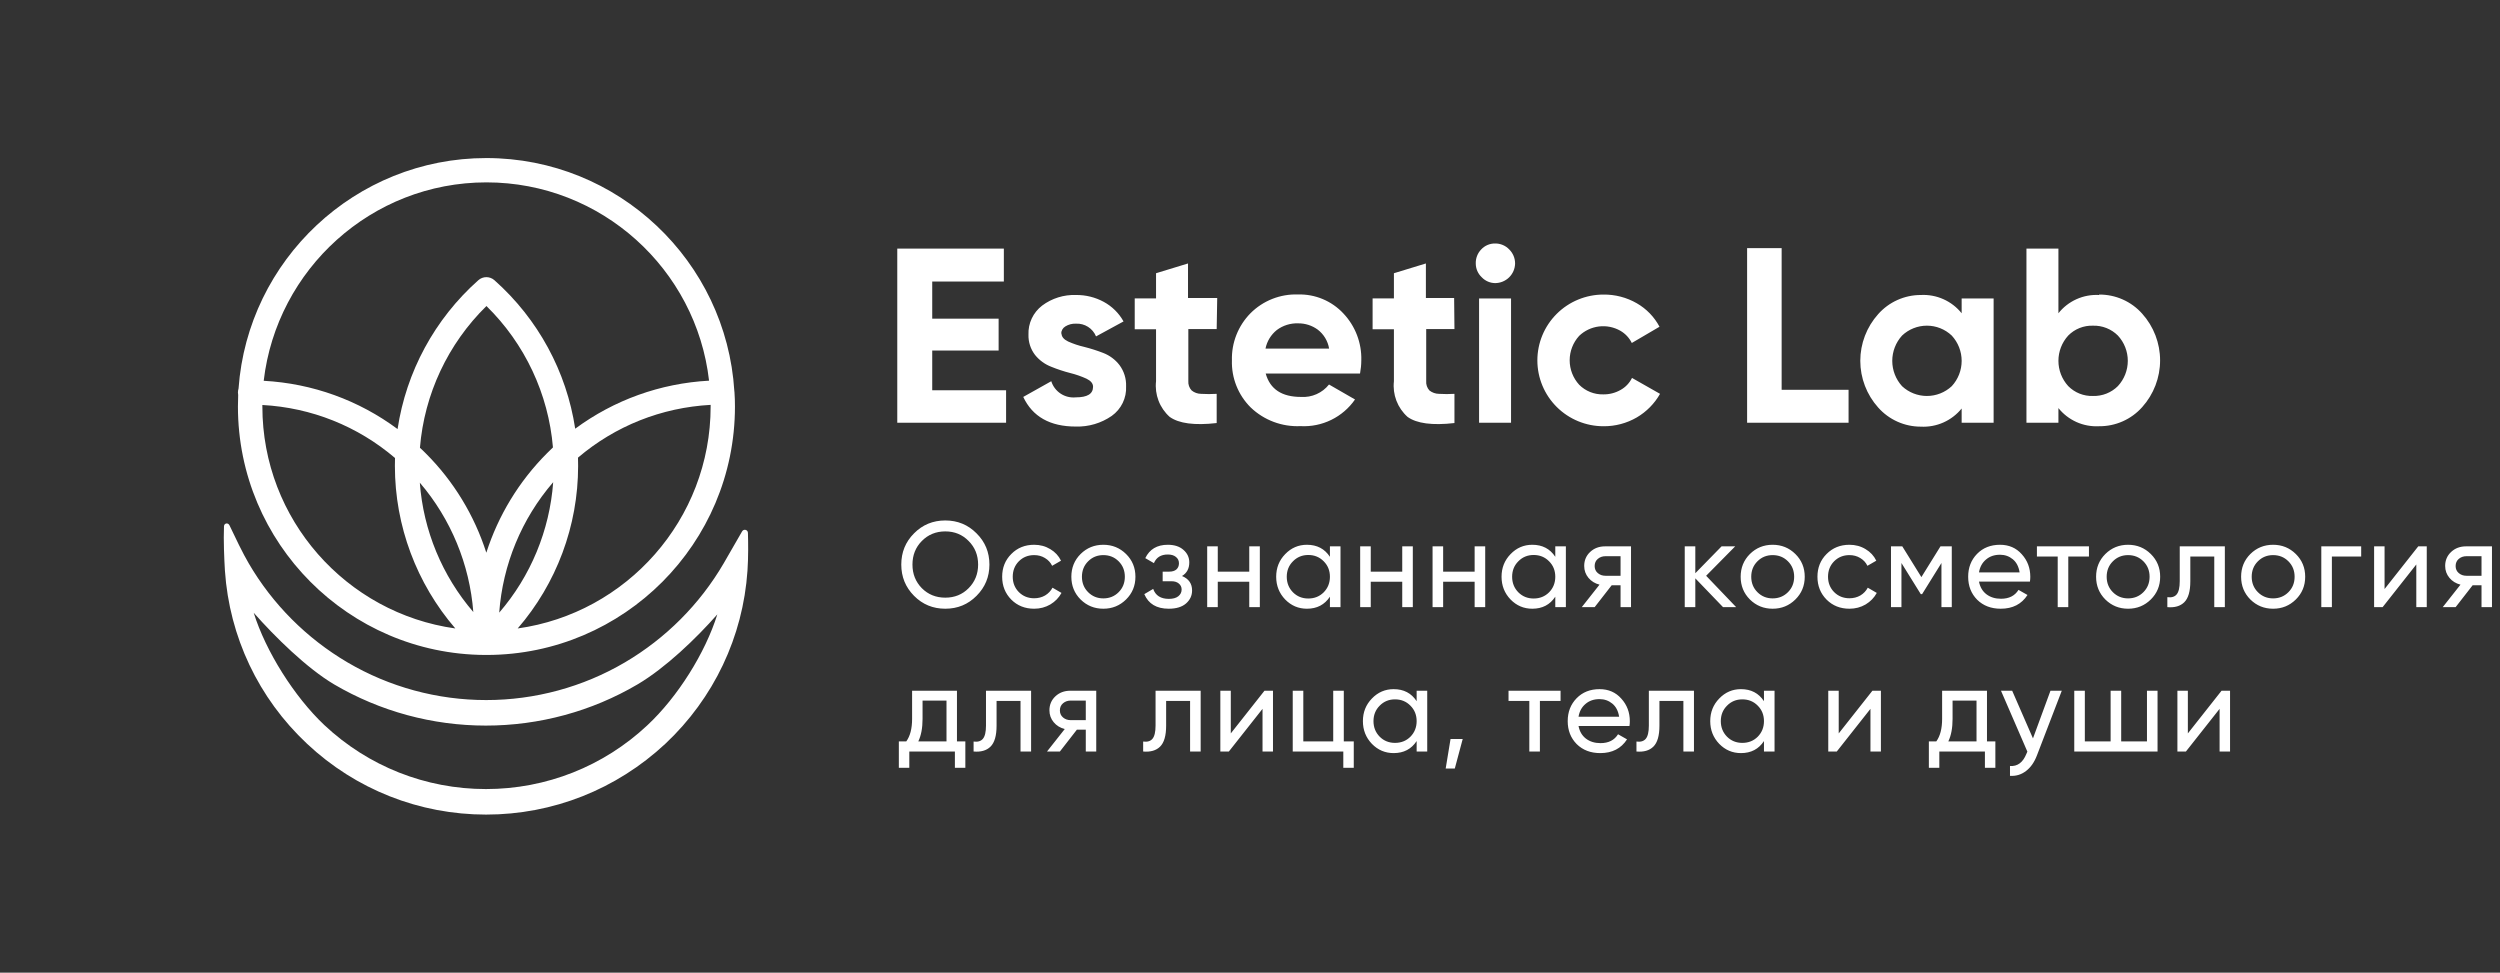
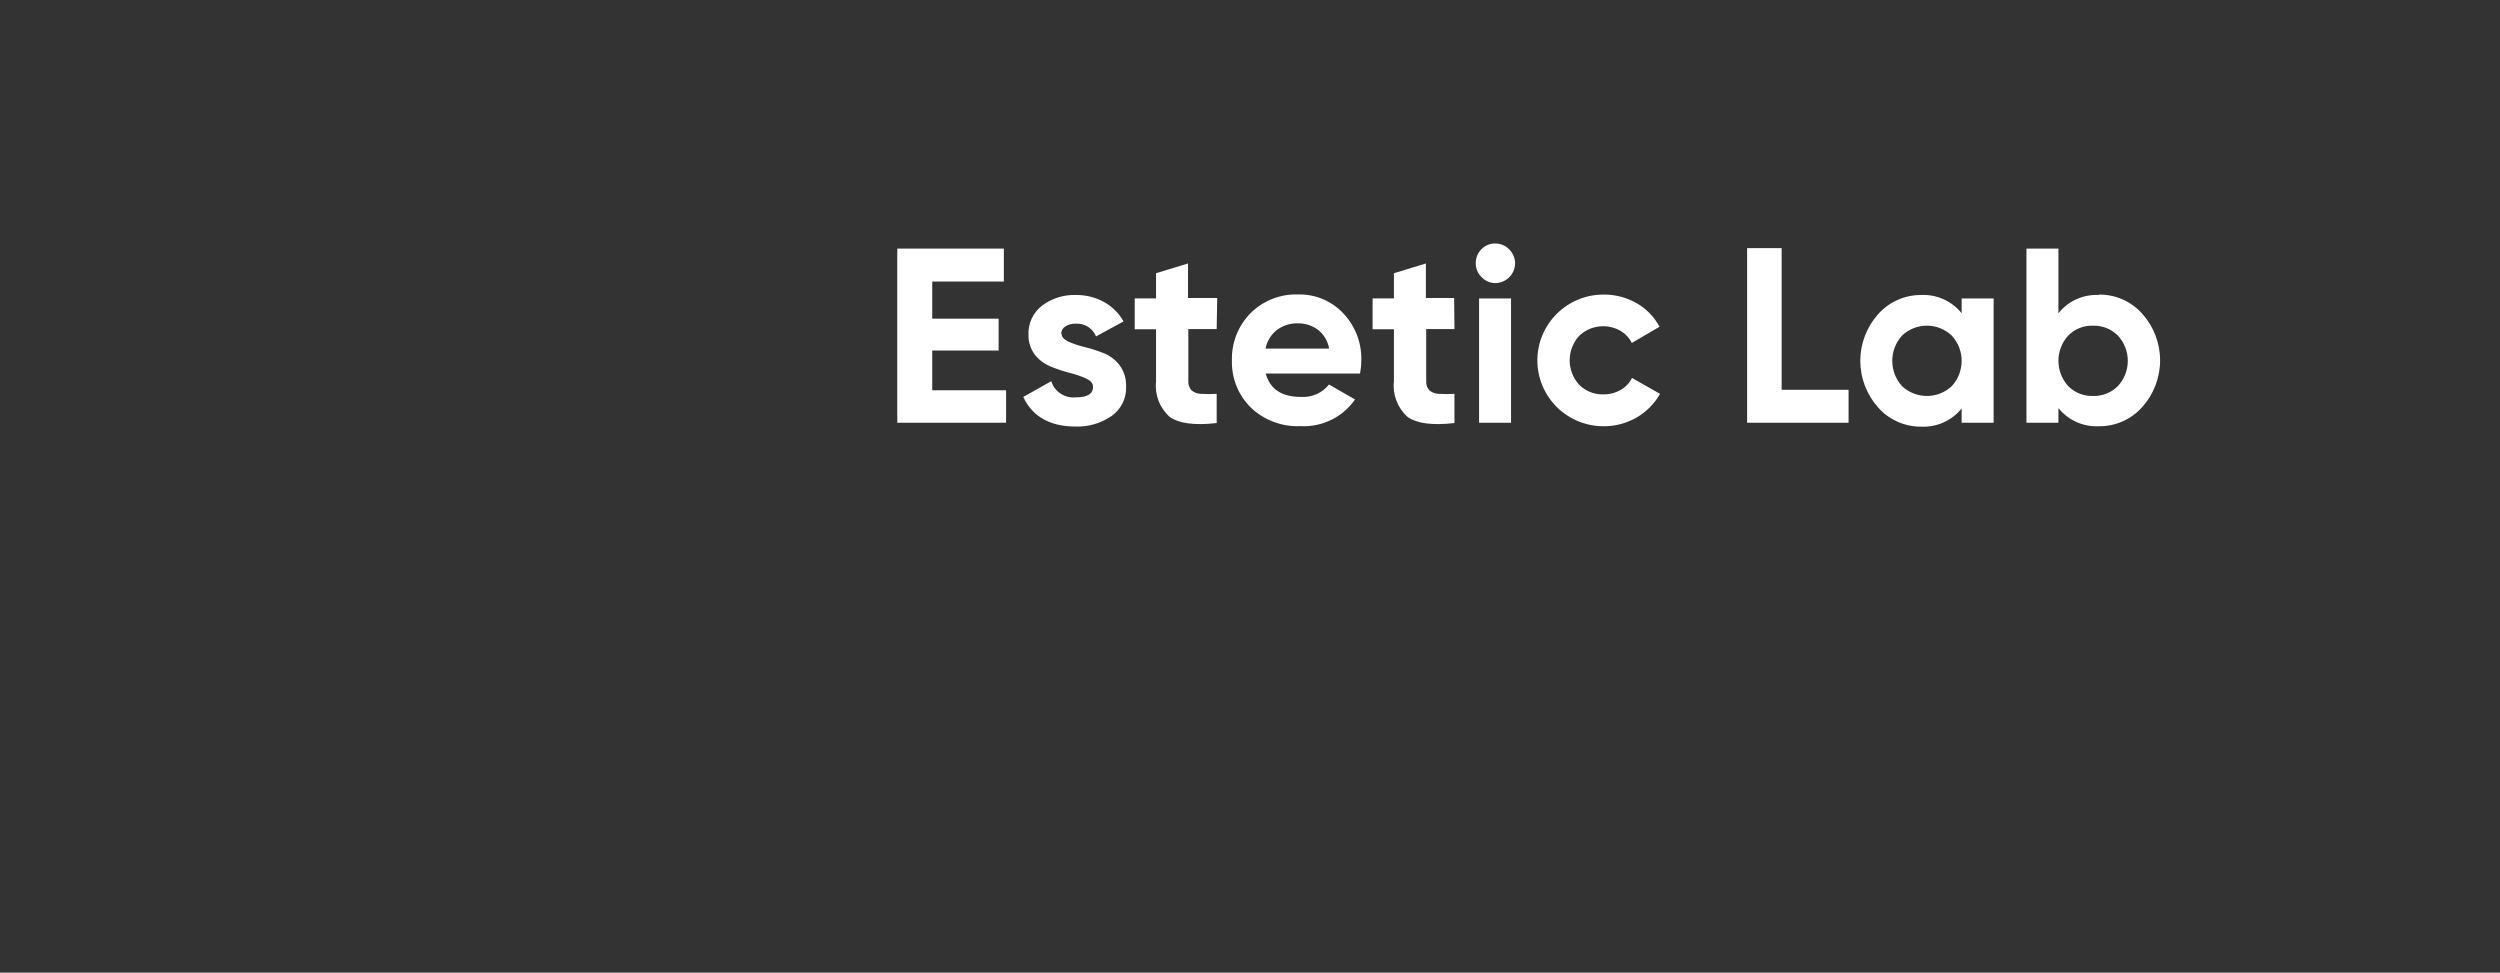
<svg xmlns="http://www.w3.org/2000/svg" width="658" height="256" viewBox="0 0 658 256" fill="none">
  <rect x="0" y="0" width="658" height="256" fill="#333333" stroke="none" />
-   <path fill-rule="evenodd" clip-rule="evenodd" d="M193.312 103.201C193.408 104.481 193.44 105.729 193.44 107.009C193.44 143.009 164.192 172.289 128.224 172.385H128.128H128.096H128H127.84H127.808H127.648C91.744 172.193 62.624 142.945 62.624 107.009C62.624 105.985 62.656 104.961 62.688 103.969C62.656 103.745 62.624 103.521 62.624 103.297C62.624 102.945 62.688 102.593 62.784 102.273C65.216 68.417 93.536 41.601 128 41.601C162.72 41.601 191.168 68.769 193.28 102.945C193.312 103.009 193.312 103.105 193.312 103.201ZM186.624 100.193C183.264 70.849 158.272 48.001 128.032 48.001C97.792 48.001 72.832 70.881 69.408 100.225C82.272 100.929 94.432 105.345 104.64 112.929C106.912 97.889 114.368 84.001 125.888 73.761C127.104 72.673 128.928 72.673 130.144 73.761C141.632 83.969 149.12 97.825 151.392 112.833C161.632 105.281 173.76 100.897 186.624 100.193ZM128 145.473C131.136 135.713 136.576 126.689 144 119.265C144.512 118.753 145.024 118.241 145.536 117.761C144.352 103.681 138.144 90.465 128.032 80.545C117.888 90.497 111.68 103.745 110.528 117.857C111.04 118.305 111.52 118.785 112 119.265C119.424 126.657 124.864 135.681 128 145.473ZM145.6 126.913C144.672 139.585 139.68 151.649 131.392 161.249C132.32 148.609 137.28 136.545 145.6 126.913ZM124.576 161.089C116.384 151.553 111.424 139.617 110.496 127.041C118.688 136.609 123.616 148.577 124.576 161.089ZM69.056 106.593V107.009C69.056 136.737 91.168 161.409 119.84 165.409C109.664 153.601 103.936 138.433 103.936 122.657C103.936 121.953 103.936 121.249 103.968 120.545C94.144 112.161 81.984 107.297 69.056 106.593ZM152.16 122.657C152.16 138.433 146.464 153.601 136.256 165.409C164.896 161.409 187.04 136.737 187.04 106.977V106.561C174.112 107.265 161.952 112.097 152.128 120.449C152.128 120.817 152.136 121.185 152.144 121.553C152.152 121.921 152.16 122.289 152.16 122.657ZM80.8 195.744C93.6 207.776 110.368 214.4 127.936 214.4C145.504 214.4 162.24 207.776 175.136 195.744C187.872 183.776 195.552 167.616 196.736 150.208C196.978 146.645 196.932 142.789 196.855 140.246C196.83 139.398 195.736 139.132 195.315 139.867C193.635 142.797 191 147.387 190.464 148.288C184.192 159.04 175.2 168.032 164.48 174.336C153.44 180.832 140.8 184.256 127.968 184.256C115.136 184.256 102.496 180.832 91.456 174.336C80.736 168.032 71.744 159.04 65.472 148.288C64.016 145.844 61.77 141.179 60.398 138.261C60.038 137.494 58.99 137.667 58.954 138.512C58.798 142.201 59.015 147.194 59.2 150.208C60.383 167.616 68.032 183.776 80.8 195.744ZM85.376 190.848C77.472 183.392 69.942 171.425 66.774 161.281C72.374 167.617 80.704 175.84 87.936 180.128C100.032 187.232 113.824 190.976 127.872 190.976C141.92 190.976 155.744 187.232 167.808 180.128C175.136 175.808 183.232 168.043 188.8 161.707C185.632 171.851 178.368 183.424 170.432 190.848C158.88 201.696 143.776 207.68 127.904 207.68C112.032 207.68 96.928 201.696 85.376 190.848Z" fill="white" />
  <path d="M245.363 102.711H264.802V111.262H236.162V65.429H264.213V74.093H245.363V83.874H262.838V92.258H245.363V102.711ZM279.304 87.871C279.298 87.478 279.396 87.09 279.588 86.746C279.78 86.403 280.059 86.116 280.398 85.914C281.237 85.393 282.216 85.14 283.203 85.188C284.323 85.134 285.431 85.428 286.376 86.029C287.32 86.629 288.054 87.507 288.477 88.541L295.714 84.601C294.509 82.431 292.709 80.648 290.525 79.459C288.281 78.238 285.76 77.613 283.203 77.642C279.997 77.53 276.848 78.516 274.283 80.437C273.114 81.334 272.177 82.498 271.552 83.83C270.928 85.162 270.633 86.625 270.693 88.094C270.64 90.02 271.254 91.905 272.432 93.432C273.554 94.823 275.025 95.893 276.696 96.534C278.32 97.197 279.989 97.748 281.689 98.183C283.152 98.547 284.579 99.043 285.952 99.664C287.102 100.223 287.692 100.922 287.692 101.788C287.692 103.689 286.177 104.583 283.147 104.583C281.745 104.724 280.337 104.378 279.162 103.604C277.986 102.83 277.115 101.675 276.696 100.335L269.318 104.471C271.759 109.669 276.387 112.268 283.147 112.268C286.517 112.368 289.83 111.388 292.601 109.474C293.837 108.595 294.832 107.42 295.494 106.057C296.156 104.695 296.463 103.188 296.387 101.677C296.46 99.671 295.847 97.7 294.648 96.087C293.547 94.656 292.072 93.554 290.384 92.901C288.754 92.269 287.087 91.737 285.391 91.308C283.927 90.974 282.498 90.496 281.128 89.883C279.978 89.324 279.389 88.625 279.389 87.731M320.371 78.425H312.685V69.342L304.27 71.913V78.536H298.659V86.669H304.27V100.335C304.075 102.072 304.299 103.83 304.924 105.463C305.548 107.096 306.555 108.558 307.86 109.725C310.273 111.458 314.396 112.017 320.23 111.346V103.661C318.867 103.742 317.499 103.742 316.135 103.661C315.225 103.656 314.344 103.34 313.639 102.767C313.33 102.434 313.093 102.041 312.944 101.613C312.794 101.185 312.735 100.731 312.769 100.279V86.613H320.23L320.371 78.425ZM333.078 91.755C333.463 89.828 334.515 88.097 336.051 86.865C337.665 85.657 339.644 85.035 341.661 85.104C343.515 85.084 345.326 85.662 346.823 86.753C348.424 87.981 349.497 89.769 349.824 91.755H332.994M357.959 98.323C358.176 97.171 358.289 96.002 358.295 94.829C358.42 90.263 356.726 85.832 353.583 82.505C352.063 80.872 350.211 79.581 348.15 78.718C346.089 77.856 343.868 77.441 341.633 77.502C339.319 77.425 337.013 77.824 334.86 78.675C332.707 79.526 330.754 80.811 329.123 82.449C327.516 84.081 326.257 86.017 325.418 88.144C324.579 90.272 324.179 92.545 324.242 94.829C324.168 97.124 324.568 99.41 325.418 101.544C326.267 103.679 327.547 105.617 329.179 107.238C330.913 108.901 332.969 110.194 335.221 111.04C337.473 111.886 339.874 112.266 342.278 112.157C345.075 112.311 347.864 111.746 350.379 110.518C352.894 109.29 355.05 107.439 356.64 105.142L349.796 101.201C348.925 102.302 347.798 103.175 346.513 103.744C345.228 104.314 343.822 104.564 342.419 104.471C337.369 104.471 334.284 102.431 333.134 98.323H357.959ZM382.728 78.425H375.294V69.342L366.879 71.913V78.536H361.269V86.669H366.879V100.335C366.684 102.072 366.909 103.83 367.533 105.463C368.158 107.096 369.164 108.558 370.469 109.725C372.854 111.458 376.977 112.017 382.812 111.346V103.661C381.457 103.742 380.099 103.742 378.744 103.661C377.826 103.651 376.938 103.336 376.22 102.767C375.916 102.431 375.685 102.038 375.54 101.61C375.395 101.182 375.34 100.729 375.378 100.279V86.613H382.812L382.728 78.425ZM389.292 111.262H397.707V78.564H389.292V111.262ZM393.499 74.512C394.883 74.512 396.212 73.97 397.199 73.003C398.185 72.036 398.751 70.721 398.773 69.342C398.774 68.656 398.638 67.976 398.374 67.343C398.109 66.71 397.72 66.135 397.23 65.653C396.752 65.147 396.173 64.746 395.531 64.477C394.888 64.207 394.196 64.075 393.499 64.088C392.815 64.078 392.136 64.212 391.508 64.482C390.879 64.751 390.315 65.15 389.853 65.653C389.379 66.141 389.008 66.719 388.763 67.353C388.517 67.987 388.401 68.663 388.422 69.342C388.421 70.022 388.559 70.696 388.829 71.321C389.1 71.946 389.496 72.509 389.993 72.975C390.46 73.469 391.026 73.862 391.654 74.126C392.282 74.391 392.958 74.522 393.639 74.512M422.027 112.185C425.11 112.214 428.143 111.412 430.807 109.865C433.357 108.369 435.466 106.229 436.922 103.661L429.544 99.469C428.893 100.803 427.845 101.905 426.543 102.627C425.153 103.421 423.573 103.827 421.971 103.801C420.796 103.83 419.627 103.62 418.537 103.182C417.447 102.745 416.458 102.09 415.631 101.257C414.027 99.498 413.138 97.207 413.138 94.829C413.138 92.453 414.027 90.161 415.631 88.402C417.052 87.038 418.877 86.17 420.835 85.928C422.792 85.687 424.775 86.084 426.487 87.06C427.785 87.812 428.83 88.93 429.488 90.274L436.782 85.998C435.416 83.418 433.344 81.277 430.807 79.822C428.141 78.285 425.107 77.493 422.027 77.53C417.414 77.53 412.991 79.356 409.729 82.605C406.468 85.855 404.635 90.262 404.635 94.858C404.635 99.453 406.468 103.86 409.729 107.11C412.991 110.359 417.414 112.185 422.027 112.185ZM468.928 65.317H459.839V111.262H486.544V102.599H468.928V65.317ZM500.625 101.649C498.964 99.823 498.043 97.447 498.043 94.983C498.043 92.519 498.964 90.143 500.625 88.318C502.388 86.647 504.728 85.715 507.161 85.715C509.594 85.715 511.934 86.647 513.697 88.318C515.376 90.134 516.309 92.513 516.309 94.983C516.309 97.453 515.376 99.832 513.697 101.649C511.925 103.301 509.588 104.22 507.161 104.22C504.734 104.22 502.397 103.301 500.625 101.649ZM516.306 82.449C515.028 80.854 513.386 79.586 511.518 78.75C509.649 77.914 507.608 77.534 505.562 77.642C503.441 77.639 501.343 78.087 499.409 78.954C497.474 79.821 495.747 81.089 494.342 82.673C491.306 86.054 489.628 90.432 489.628 94.969C489.628 99.506 491.306 103.884 494.342 107.266C495.747 108.85 497.474 110.117 499.409 110.984C501.343 111.852 503.441 112.299 505.562 112.296C507.605 112.403 509.643 112.026 511.511 111.195C513.379 110.364 515.022 109.104 516.306 107.517V111.262H524.721V78.564H516.306V82.449ZM544.357 101.621C542.697 99.8 541.777 97.429 541.777 94.969C541.777 92.51 542.697 90.138 544.357 88.318C545.202 87.46 546.217 86.786 547.337 86.338C548.457 85.891 549.658 85.68 550.864 85.719C552.078 85.682 553.288 85.894 554.416 86.341C555.545 86.788 556.57 87.461 557.428 88.318C559.106 90.13 560.037 92.504 560.037 94.969C560.037 97.434 559.106 99.809 557.428 101.621C556.57 102.478 555.545 103.15 554.416 103.597C553.288 104.044 552.078 104.256 550.864 104.22C549.658 104.258 548.457 104.047 547.337 103.6C546.217 103.153 545.202 102.479 544.357 101.621ZM552.463 77.642C550.425 77.531 548.391 77.911 546.531 78.747C544.671 79.584 543.04 80.853 541.776 82.449V65.429H533.361V111.262H541.776V107.406C543.046 108.993 544.679 110.254 546.538 111.086C548.397 111.917 550.428 112.294 552.463 112.185C554.608 112.205 556.732 111.767 558.692 110.899C560.652 110.031 562.402 108.754 563.824 107.154C566.86 103.772 568.538 99.394 568.538 94.858C568.538 90.32 566.86 85.942 563.824 82.561C562.402 80.961 560.652 79.684 558.692 78.816C556.732 77.948 554.608 77.51 552.463 77.53" fill="white" />
-   <path d="M257.024 156.824C254.784 159.085 252.043 160.216 248.8 160.216C245.557 160.216 242.816 159.085 240.576 156.824C238.336 154.562 237.216 151.821 237.216 148.6C237.216 145.357 238.336 142.616 240.576 140.376C242.816 138.114 245.557 136.984 248.8 136.984C252.043 136.984 254.784 138.114 257.024 140.376C259.285 142.616 260.416 145.357 260.416 148.6C260.416 151.821 259.285 154.562 257.024 156.824ZM242.624 154.808C244.288 156.472 246.347 157.304 248.8 157.304C251.253 157.304 253.301 156.472 254.944 154.808C256.608 153.122 257.44 151.053 257.44 148.6C257.44 146.125 256.608 144.056 254.944 142.392C253.301 140.706 251.253 139.864 248.8 139.864C246.347 139.864 244.288 140.706 242.624 142.392C240.981 144.056 240.16 146.125 240.16 148.6C240.16 151.053 240.981 153.122 242.624 154.808ZM272.186 160.216C269.775 160.216 267.77 159.416 266.17 157.816C264.57 156.194 263.77 154.189 263.77 151.8C263.77 149.41 264.57 147.416 266.17 145.816C267.77 144.194 269.775 143.384 272.186 143.384C273.764 143.384 275.183 143.768 276.442 144.536C277.7 145.282 278.639 146.296 279.258 147.576L276.922 148.92C276.516 148.066 275.887 147.384 275.034 146.872C274.202 146.36 273.252 146.104 272.186 146.104C270.586 146.104 269.242 146.648 268.154 147.736C267.087 148.824 266.554 150.178 266.554 151.8C266.554 153.4 267.087 154.744 268.154 155.832C269.242 156.92 270.586 157.464 272.186 157.464C273.252 157.464 274.212 157.218 275.066 156.728C275.919 156.216 276.57 155.533 277.018 154.68L279.386 156.056C278.703 157.314 277.722 158.328 276.442 159.096C275.162 159.842 273.743 160.216 272.186 160.216ZM296.38 157.784C294.737 159.405 292.742 160.216 290.396 160.216C288.049 160.216 286.054 159.405 284.412 157.784C282.79 156.162 281.98 154.168 281.98 151.8C281.98 149.432 282.79 147.437 284.412 145.816C286.054 144.194 288.049 143.384 290.396 143.384C292.742 143.384 294.737 144.194 296.38 145.816C298.022 147.437 298.844 149.432 298.844 151.8C298.844 154.168 298.022 156.162 296.38 157.784ZM290.396 157.496C291.996 157.496 293.34 156.952 294.428 155.864C295.516 154.776 296.06 153.421 296.06 151.8C296.06 150.178 295.516 148.824 294.428 147.736C293.34 146.648 291.996 146.104 290.396 146.104C288.817 146.104 287.484 146.648 286.396 147.736C285.308 148.824 284.764 150.178 284.764 151.8C284.764 153.421 285.308 154.776 286.396 155.864C287.484 156.952 288.817 157.496 290.396 157.496ZM311.101 151.608C312.871 152.333 313.757 153.602 313.757 155.416C313.757 156.76 313.223 157.901 312.157 158.84C311.09 159.757 309.575 160.216 307.613 160.216C304.413 160.216 302.269 158.936 301.181 156.376L303.517 155C304.135 156.749 305.511 157.624 307.645 157.624C308.711 157.624 309.533 157.4 310.109 156.952C310.706 156.482 311.005 155.885 311.005 155.16C311.005 154.52 310.759 153.997 310.269 153.592C309.799 153.186 309.159 152.984 308.349 152.984H306.013V150.456H307.741C308.551 150.456 309.181 150.264 309.629 149.88C310.077 149.474 310.301 148.93 310.301 148.248C310.301 147.565 310.034 147.01 309.501 146.584C308.989 146.157 308.274 145.944 307.357 145.944C305.565 145.944 304.349 146.701 303.709 148.216L301.437 146.904C302.567 144.557 304.541 143.384 307.357 143.384C309.106 143.384 310.482 143.832 311.485 144.728C312.509 145.624 313.021 146.722 313.021 148.024C313.021 149.645 312.381 150.84 311.101 151.608ZM328.805 143.8H331.589V159.8H328.805V153.112H320.517V159.8H317.733V143.8H320.517V150.456H328.805V143.8ZM350.035 143.8H352.819V159.8H350.035V157.048C348.648 159.16 346.632 160.216 343.987 160.216C341.747 160.216 339.838 159.405 338.259 157.784C336.68 156.141 335.891 154.146 335.891 151.8C335.891 149.453 336.68 147.469 338.259 145.848C339.838 144.205 341.747 143.384 343.987 143.384C346.632 143.384 348.648 144.44 350.035 146.552V143.8ZM344.339 157.528C345.96 157.528 347.315 156.984 348.403 155.896C349.491 154.786 350.035 153.421 350.035 151.8C350.035 150.178 349.491 148.824 348.403 147.736C347.315 146.626 345.96 146.072 344.339 146.072C342.739 146.072 341.395 146.626 340.307 147.736C339.219 148.824 338.675 150.178 338.675 151.8C338.675 153.421 339.219 154.786 340.307 155.896C341.395 156.984 342.739 157.528 344.339 157.528ZM369.069 143.8H371.853V159.8H369.069V153.112H360.781V159.8H357.997V143.8H360.781V150.456H369.069V143.8ZM388.123 143.8H390.907V159.8H388.123V153.112H379.835V159.8H377.051V143.8H379.835V150.456H388.123V143.8ZM409.352 143.8H412.136V159.8H409.352V157.048C407.966 159.16 405.95 160.216 403.304 160.216C401.064 160.216 399.155 159.405 397.576 157.784C395.998 156.141 395.208 154.146 395.208 151.8C395.208 149.453 395.998 147.469 397.576 145.848C399.155 144.205 401.064 143.384 403.304 143.384C405.95 143.384 407.966 144.44 409.352 146.552V143.8ZM403.656 157.528C405.278 157.528 406.632 156.984 407.72 155.896C408.808 154.786 409.352 153.421 409.352 151.8C409.352 150.178 408.808 148.824 407.72 147.736C406.632 146.626 405.278 146.072 403.656 146.072C402.056 146.072 400.712 146.626 399.624 147.736C398.536 148.824 397.992 150.178 397.992 151.8C397.992 153.421 398.536 154.786 399.624 155.896C400.712 156.984 402.056 157.528 403.656 157.528ZM429.283 143.8V159.8H426.53V154.04H424.194L419.714 159.8H416.322L420.994 153.88C419.8 153.581 418.829 152.984 418.082 152.088C417.336 151.192 416.962 150.146 416.962 148.952C416.962 147.48 417.485 146.253 418.53 145.272C419.576 144.29 420.888 143.8 422.466 143.8H429.283ZM422.562 151.544H426.53V146.392H422.562C421.773 146.392 421.101 146.626 420.546 147.096C419.992 147.565 419.714 148.194 419.714 148.984C419.714 149.752 419.992 150.37 420.546 150.84C421.101 151.309 421.773 151.544 422.562 151.544ZM456.958 159.8H453.502L446.206 152.216V159.8H443.422V143.8H446.206V150.872L453.118 143.8H456.702L449.054 151.544L456.958 159.8ZM472.542 157.784C470.9 159.405 468.905 160.216 466.558 160.216C464.212 160.216 462.217 159.405 460.574 157.784C458.953 156.162 458.142 154.168 458.142 151.8C458.142 149.432 458.953 147.437 460.574 145.816C462.217 144.194 464.212 143.384 466.558 143.384C468.905 143.384 470.9 144.194 472.542 145.816C474.185 147.437 475.006 149.432 475.006 151.8C475.006 154.168 474.185 156.162 472.542 157.784ZM466.558 157.496C468.158 157.496 469.502 156.952 470.59 155.864C471.678 154.776 472.222 153.421 472.222 151.8C472.222 150.178 471.678 148.824 470.59 147.736C469.502 146.648 468.158 146.104 466.558 146.104C464.98 146.104 463.646 146.648 462.558 147.736C461.47 148.824 460.926 150.178 460.926 151.8C460.926 153.421 461.47 154.776 462.558 155.864C463.646 156.952 464.98 157.496 466.558 157.496ZM486.768 160.216C484.358 160.216 482.352 159.416 480.752 157.816C479.152 156.194 478.352 154.189 478.352 151.8C478.352 149.41 479.152 147.416 480.752 145.816C482.352 144.194 484.358 143.384 486.768 143.384C488.347 143.384 489.766 143.768 491.024 144.536C492.283 145.282 493.222 146.296 493.84 147.576L491.504 148.92C491.099 148.066 490.47 147.384 489.616 146.872C488.784 146.36 487.835 146.104 486.768 146.104C485.168 146.104 483.824 146.648 482.736 147.736C481.67 148.824 481.136 150.178 481.136 151.8C481.136 153.4 481.67 154.744 482.736 155.832C483.824 156.92 485.168 157.464 486.768 157.464C487.835 157.464 488.795 157.218 489.648 156.728C490.502 156.216 491.152 155.533 491.6 154.68L493.968 156.056C493.286 157.314 492.304 158.328 491.024 159.096C489.744 159.842 488.326 160.216 486.768 160.216ZM513.708 143.8V159.8H510.988V148.184L505.9 156.376H505.548L500.46 148.184V159.8H497.708V143.8H500.684L505.708 151.896L510.732 143.8H513.708ZM520.87 153.08C521.148 154.509 521.798 155.618 522.822 156.408C523.868 157.197 525.148 157.592 526.662 157.592C528.774 157.592 530.31 156.813 531.27 155.256L533.638 156.6C532.081 159.01 529.734 160.216 526.598 160.216C524.06 160.216 521.99 159.426 520.39 157.848C518.812 156.248 518.022 154.232 518.022 151.8C518.022 149.389 518.801 147.384 520.358 145.784C521.916 144.184 523.932 143.384 526.406 143.384C528.753 143.384 530.662 144.216 532.134 145.88C533.628 147.522 534.374 149.506 534.374 151.832C534.374 152.237 534.342 152.653 534.278 153.08H520.87ZM526.406 146.008C524.913 146.008 523.676 146.434 522.694 147.288C521.713 148.12 521.105 149.24 520.87 150.648H531.558C531.324 149.133 530.726 147.981 529.766 147.192C528.806 146.402 527.686 146.008 526.406 146.008ZM549.813 143.8V146.488H544.373V159.8H541.589V146.488H536.117V143.8H549.813ZM566.092 157.784C564.45 159.405 562.455 160.216 560.108 160.216C557.762 160.216 555.767 159.405 554.124 157.784C552.503 156.162 551.692 154.168 551.692 151.8C551.692 149.432 552.503 147.437 554.124 145.816C555.767 144.194 557.762 143.384 560.108 143.384C562.455 143.384 564.45 144.194 566.092 145.816C567.735 147.437 568.556 149.432 568.556 151.8C568.556 154.168 567.735 156.162 566.092 157.784ZM560.108 157.496C561.708 157.496 563.052 156.952 564.14 155.864C565.228 154.776 565.772 153.421 565.772 151.8C565.772 150.178 565.228 148.824 564.14 147.736C563.052 146.648 561.708 146.104 560.108 146.104C558.53 146.104 557.196 146.648 556.108 147.736C555.02 148.824 554.476 150.178 554.476 151.8C554.476 153.421 555.02 154.776 556.108 155.864C557.196 156.952 558.53 157.496 560.108 157.496ZM585.58 143.8V159.8H582.796V146.488H576.492V153.016C576.492 155.64 575.958 157.474 574.892 158.52C573.846 159.544 572.364 159.97 570.444 159.8V157.176C571.532 157.325 572.342 157.09 572.876 156.472C573.43 155.832 573.708 154.658 573.708 152.952V143.8H585.58ZM604.262 157.784C602.62 159.405 600.625 160.216 598.278 160.216C595.932 160.216 593.937 159.405 592.294 157.784C590.673 156.162 589.862 154.168 589.862 151.8C589.862 149.432 590.673 147.437 592.294 145.816C593.937 144.194 595.932 143.384 598.278 143.384C600.625 143.384 602.62 144.194 604.262 145.816C605.905 147.437 606.726 149.432 606.726 151.8C606.726 154.168 605.905 156.162 604.262 157.784ZM598.278 157.496C599.878 157.496 601.222 156.952 602.31 155.864C603.398 154.776 603.942 153.421 603.942 151.8C603.942 150.178 603.398 148.824 602.31 147.736C601.222 146.648 599.878 146.104 598.278 146.104C596.7 146.104 595.366 146.648 594.278 147.736C593.19 148.824 592.646 150.178 592.646 151.8C592.646 153.421 593.19 154.776 594.278 155.864C595.366 156.952 596.7 157.496 598.278 157.496ZM621.464 143.8V146.488H613.752V159.8H610.968V143.8H621.464ZM636.482 143.8H638.722V159.8H635.97V148.568L627.106 159.8H624.866V143.8H627.618V155.032L636.482 143.8ZM655.887 143.8V159.8H653.135V154.04H650.799L646.319 159.8H642.927L647.599 153.88C646.405 153.581 645.434 152.984 644.687 152.088C643.941 151.192 643.567 150.146 643.567 148.952C643.567 147.48 644.09 146.253 645.135 145.272C646.181 144.29 647.493 143.8 649.071 143.8H655.887ZM649.167 151.544H653.135V146.392H649.167C648.378 146.392 647.706 146.626 647.151 147.096C646.597 147.565 646.319 148.194 646.319 148.984C646.319 149.752 646.597 150.37 647.151 150.84C647.706 151.309 648.378 151.544 649.167 151.544ZM251.872 195.144H254.08V202.088H251.328V197.8H239.328V202.088H236.576V195.144H238.528C239.552 193.736 240.064 191.762 240.064 189.224V181.8H251.872V195.144ZM241.696 195.144H249.12V184.392H242.816V189.224C242.816 191.613 242.443 193.586 241.696 195.144ZM271.385 181.8V197.8H268.601V184.488H262.297V191.016C262.297 193.64 261.763 195.474 260.697 196.52C259.651 197.544 258.169 197.97 256.249 197.8V195.176C257.337 195.325 258.147 195.09 258.681 194.472C259.235 193.832 259.513 192.658 259.513 190.952V181.8H271.385ZM288.531 181.8V197.8H285.779V192.04H283.443L278.963 197.8H275.571L280.243 191.88C279.049 191.581 278.078 190.984 277.331 190.088C276.585 189.192 276.211 188.146 276.211 186.952C276.211 185.48 276.734 184.253 277.779 183.272C278.825 182.29 280.137 181.8 281.715 181.8H288.531ZM281.811 189.544H285.779V184.392H281.811C281.022 184.392 280.35 184.626 279.795 185.096C279.241 185.565 278.963 186.194 278.963 186.984C278.963 187.752 279.241 188.37 279.795 188.84C280.35 189.309 281.022 189.544 281.811 189.544ZM316.015 181.8V197.8H313.231V184.488H306.927V191.016C306.927 193.64 306.393 195.474 305.327 196.52C304.281 197.544 302.799 197.97 300.879 197.8V195.176C301.967 195.325 302.777 195.09 303.311 194.472C303.865 193.832 304.143 192.658 304.143 190.952V181.8H316.015ZM332.809 181.8H335.049V197.8H332.297V186.568L323.433 197.8H321.193V181.8H323.945V193.032L332.809 181.8ZM353.687 195.144H356.311V202.088H353.559V197.8H340.247V181.8H343.031V195.144H350.903V181.8H353.687V195.144ZM372.861 181.8H375.645V197.8H372.861V195.048C371.475 197.16 369.459 198.216 366.813 198.216C364.573 198.216 362.664 197.405 361.085 195.784C359.507 194.141 358.717 192.146 358.717 189.8C358.717 187.453 359.507 185.469 361.085 183.848C362.664 182.205 364.573 181.384 366.813 181.384C369.459 181.384 371.475 182.44 372.861 184.552V181.8ZM367.165 195.528C368.787 195.528 370.141 194.984 371.229 193.896C372.317 192.786 372.861 191.421 372.861 189.8C372.861 188.178 372.317 186.824 371.229 185.736C370.141 184.626 368.787 184.072 367.165 184.072C365.565 184.072 364.221 184.626 363.133 185.736C362.045 186.824 361.501 188.178 361.501 189.8C361.501 191.421 362.045 192.786 363.133 193.896C364.221 194.984 365.565 195.528 367.165 195.528ZM384.983 194.504L382.903 202.28H380.503L381.783 194.504H384.983ZM410.741 181.8V184.488H405.301V197.8H402.517V184.488H397.045V181.8H410.741ZM415.468 191.08C415.745 192.509 416.396 193.618 417.42 194.408C418.465 195.197 419.745 195.592 421.26 195.592C423.372 195.592 424.908 194.813 425.868 193.256L428.236 194.6C426.678 197.01 424.332 198.216 421.196 198.216C418.657 198.216 416.588 197.426 414.988 195.848C413.409 194.248 412.62 192.232 412.62 189.8C412.62 187.389 413.398 185.384 414.956 183.784C416.513 182.184 418.529 181.384 421.004 181.384C423.35 181.384 425.26 182.216 426.732 183.88C428.225 185.522 428.972 187.506 428.972 189.832C428.972 190.237 428.94 190.653 428.876 191.08H415.468ZM421.004 184.008C419.51 184.008 418.273 184.434 417.292 185.288C416.31 186.12 415.702 187.24 415.468 188.648H426.156C425.921 187.133 425.324 185.981 424.364 185.192C423.404 184.402 422.284 184.008 421.004 184.008ZM445.851 181.8V197.8H443.067V184.488H436.763V191.016C436.763 193.64 436.23 195.474 435.163 196.52C434.118 197.544 432.635 197.97 430.715 197.8V195.176C431.803 195.325 432.614 195.09 433.147 194.472C433.702 193.832 433.979 192.658 433.979 190.952V181.8H445.851ZM464.277 181.8H467.061V197.8H464.277V195.048C462.891 197.16 460.875 198.216 458.229 198.216C455.989 198.216 454.08 197.405 452.501 195.784C450.923 194.141 450.133 192.146 450.133 189.8C450.133 187.453 450.923 185.469 452.501 183.848C454.08 182.205 455.989 181.384 458.229 181.384C460.875 181.384 462.891 182.44 464.277 184.552V181.8ZM458.581 195.528C460.203 195.528 461.557 194.984 462.645 193.896C463.733 192.786 464.277 191.421 464.277 189.8C464.277 188.178 463.733 186.824 462.645 185.736C461.557 184.626 460.203 184.072 458.581 184.072C456.981 184.072 455.637 184.626 454.549 185.736C453.461 186.824 452.917 188.178 452.917 189.8C452.917 191.421 453.461 192.786 454.549 193.896C455.637 194.984 456.981 195.528 458.581 195.528ZM492.815 181.8H495.055V197.8H492.303V186.568L483.439 197.8H481.199V181.8H483.951V193.032L492.815 181.8ZM522.973 195.144H525.181V202.088H522.429V197.8H510.429V202.088H507.677V195.144H509.629C510.653 193.736 511.165 191.762 511.165 189.224V181.8H522.973V195.144ZM512.797 195.144H520.221V184.392H513.917V189.224C513.917 191.613 513.544 193.586 512.797 195.144ZM539.685 181.8H542.661L536.133 198.792C535.45 200.605 534.49 201.981 533.253 202.92C532.016 203.88 530.608 204.306 529.029 204.2V201.608C530.992 201.757 532.432 200.69 533.349 198.408L533.605 197.832L526.661 181.8H529.605L535.077 194.344L539.685 181.8ZM565.082 181.8H567.866V197.8H545.946V181.8H548.73V195.144H555.514V181.8H558.298V195.144H565.082V181.8ZM584.709 181.8H586.949V197.8H584.197V186.568L575.333 197.8H573.093V181.8H575.845V193.032L584.709 181.8Z" fill="white" />
</svg>